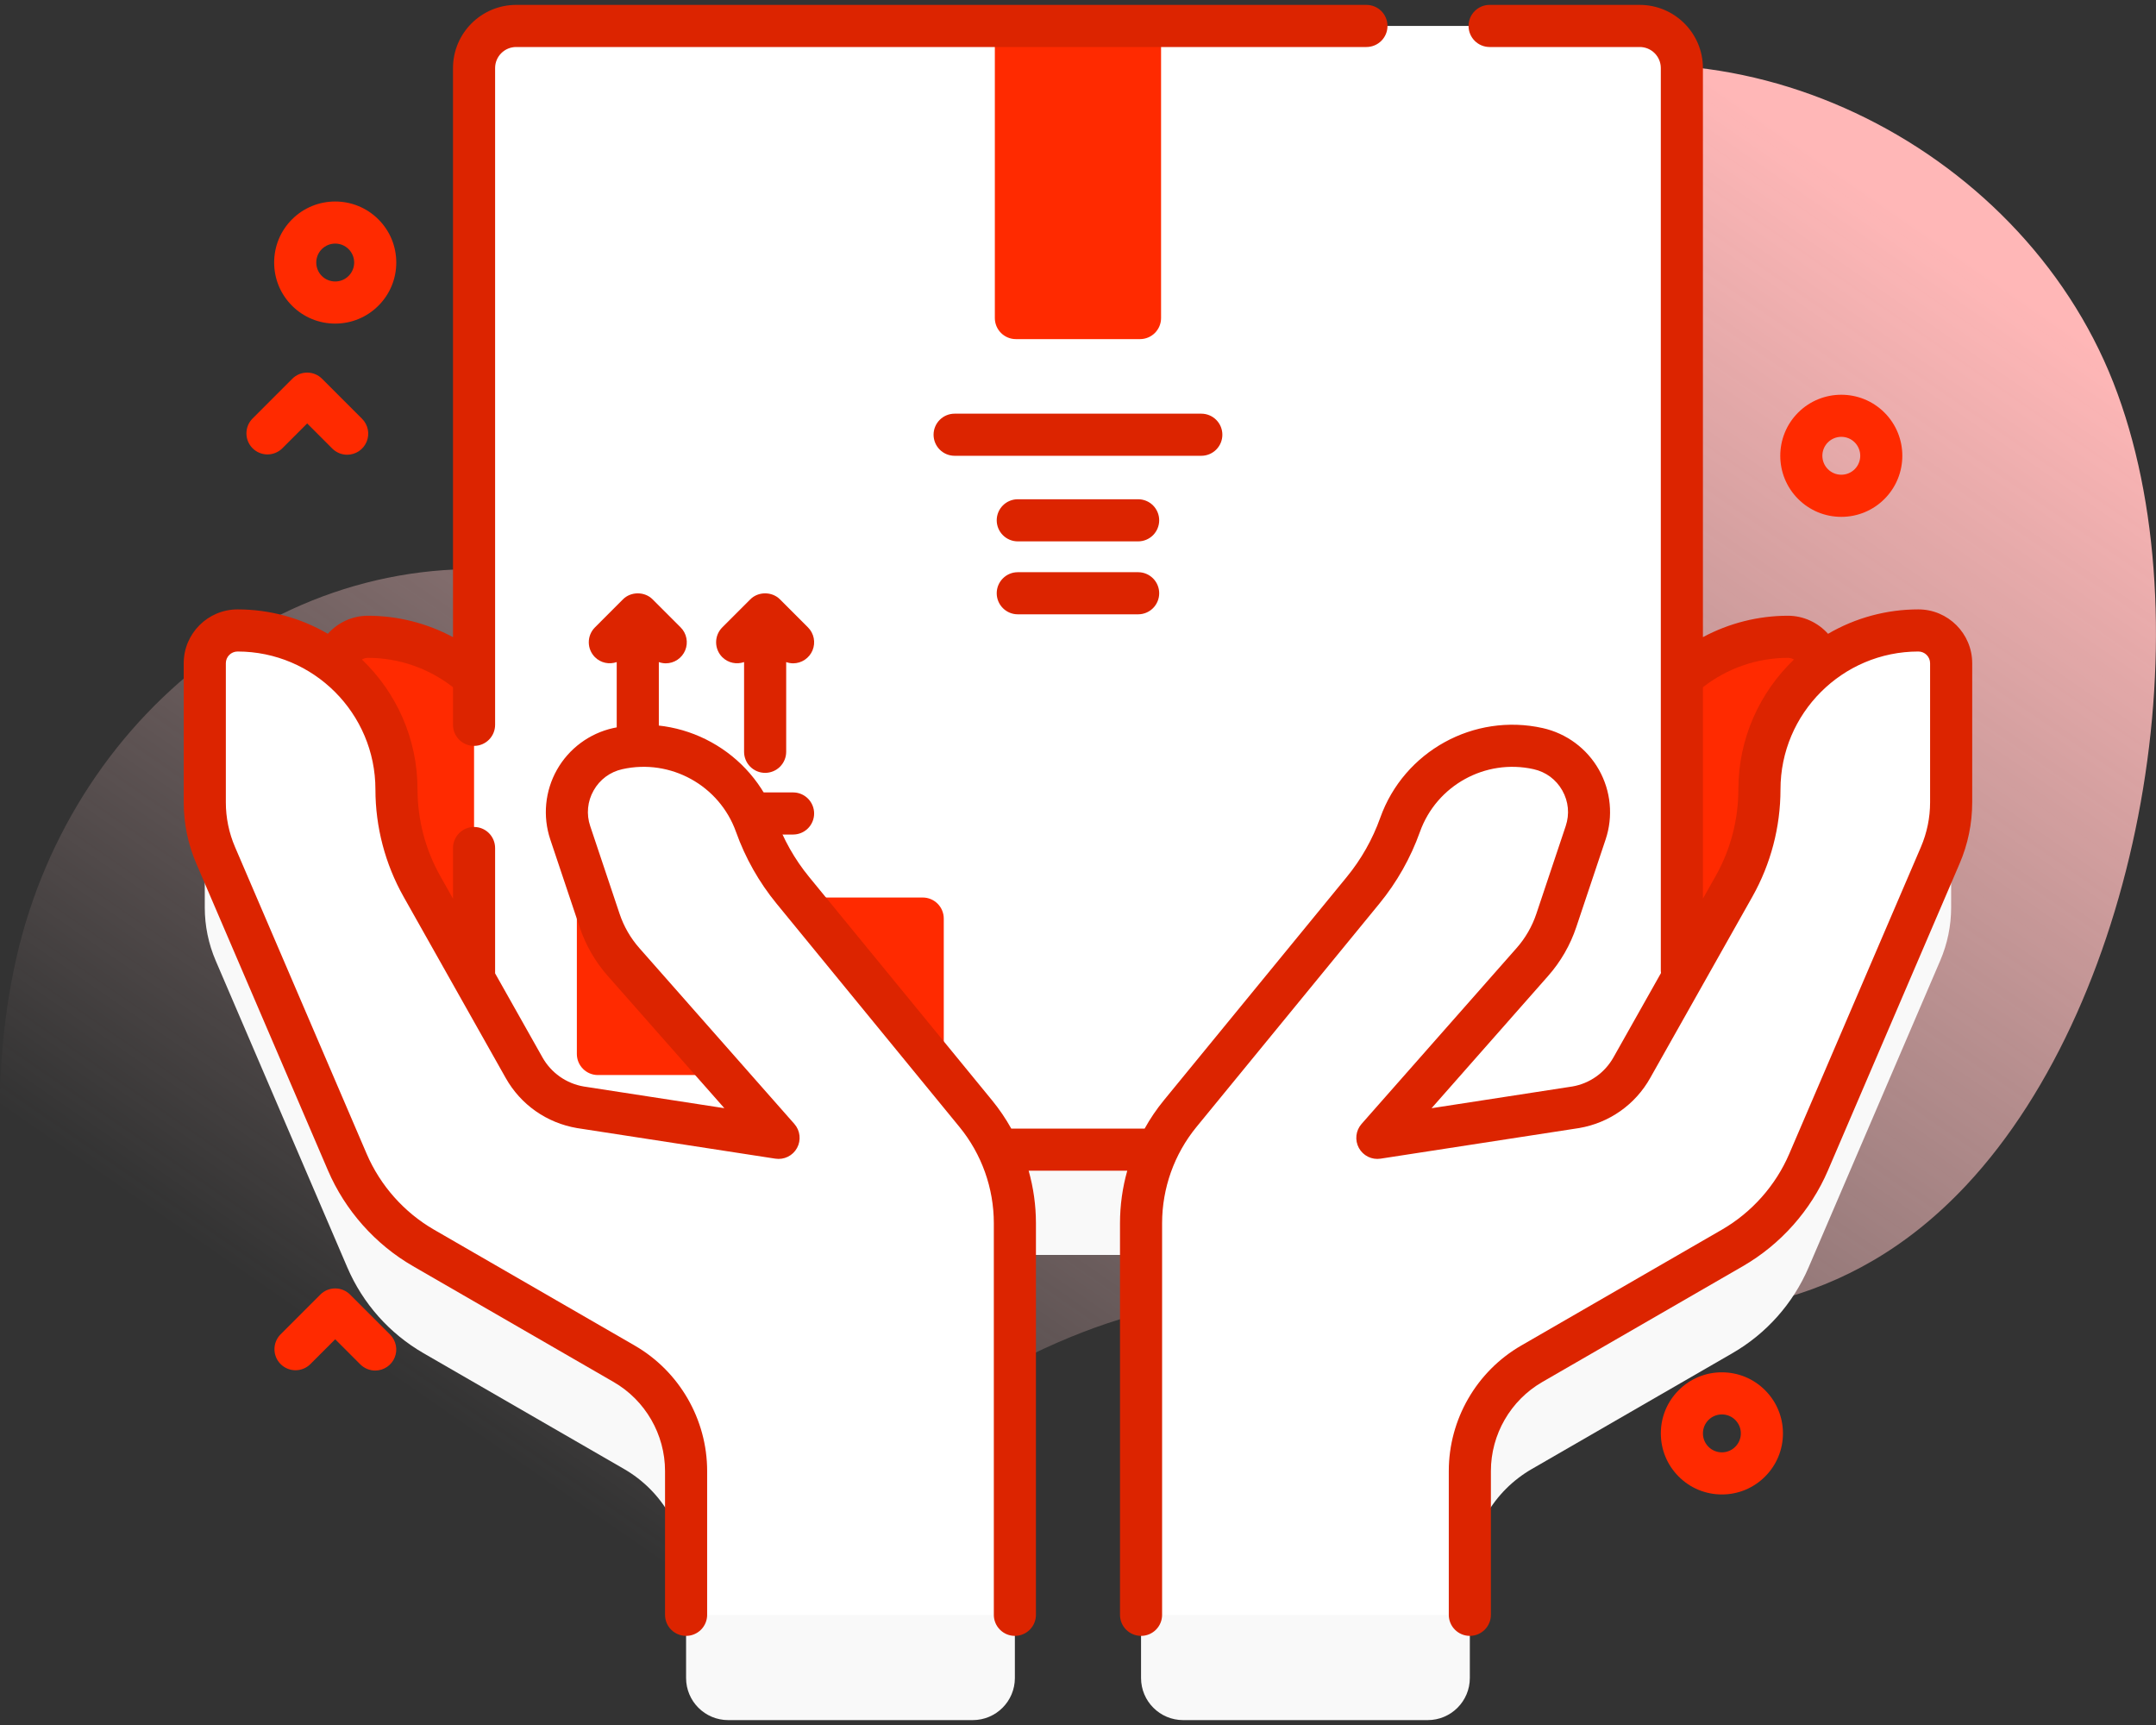
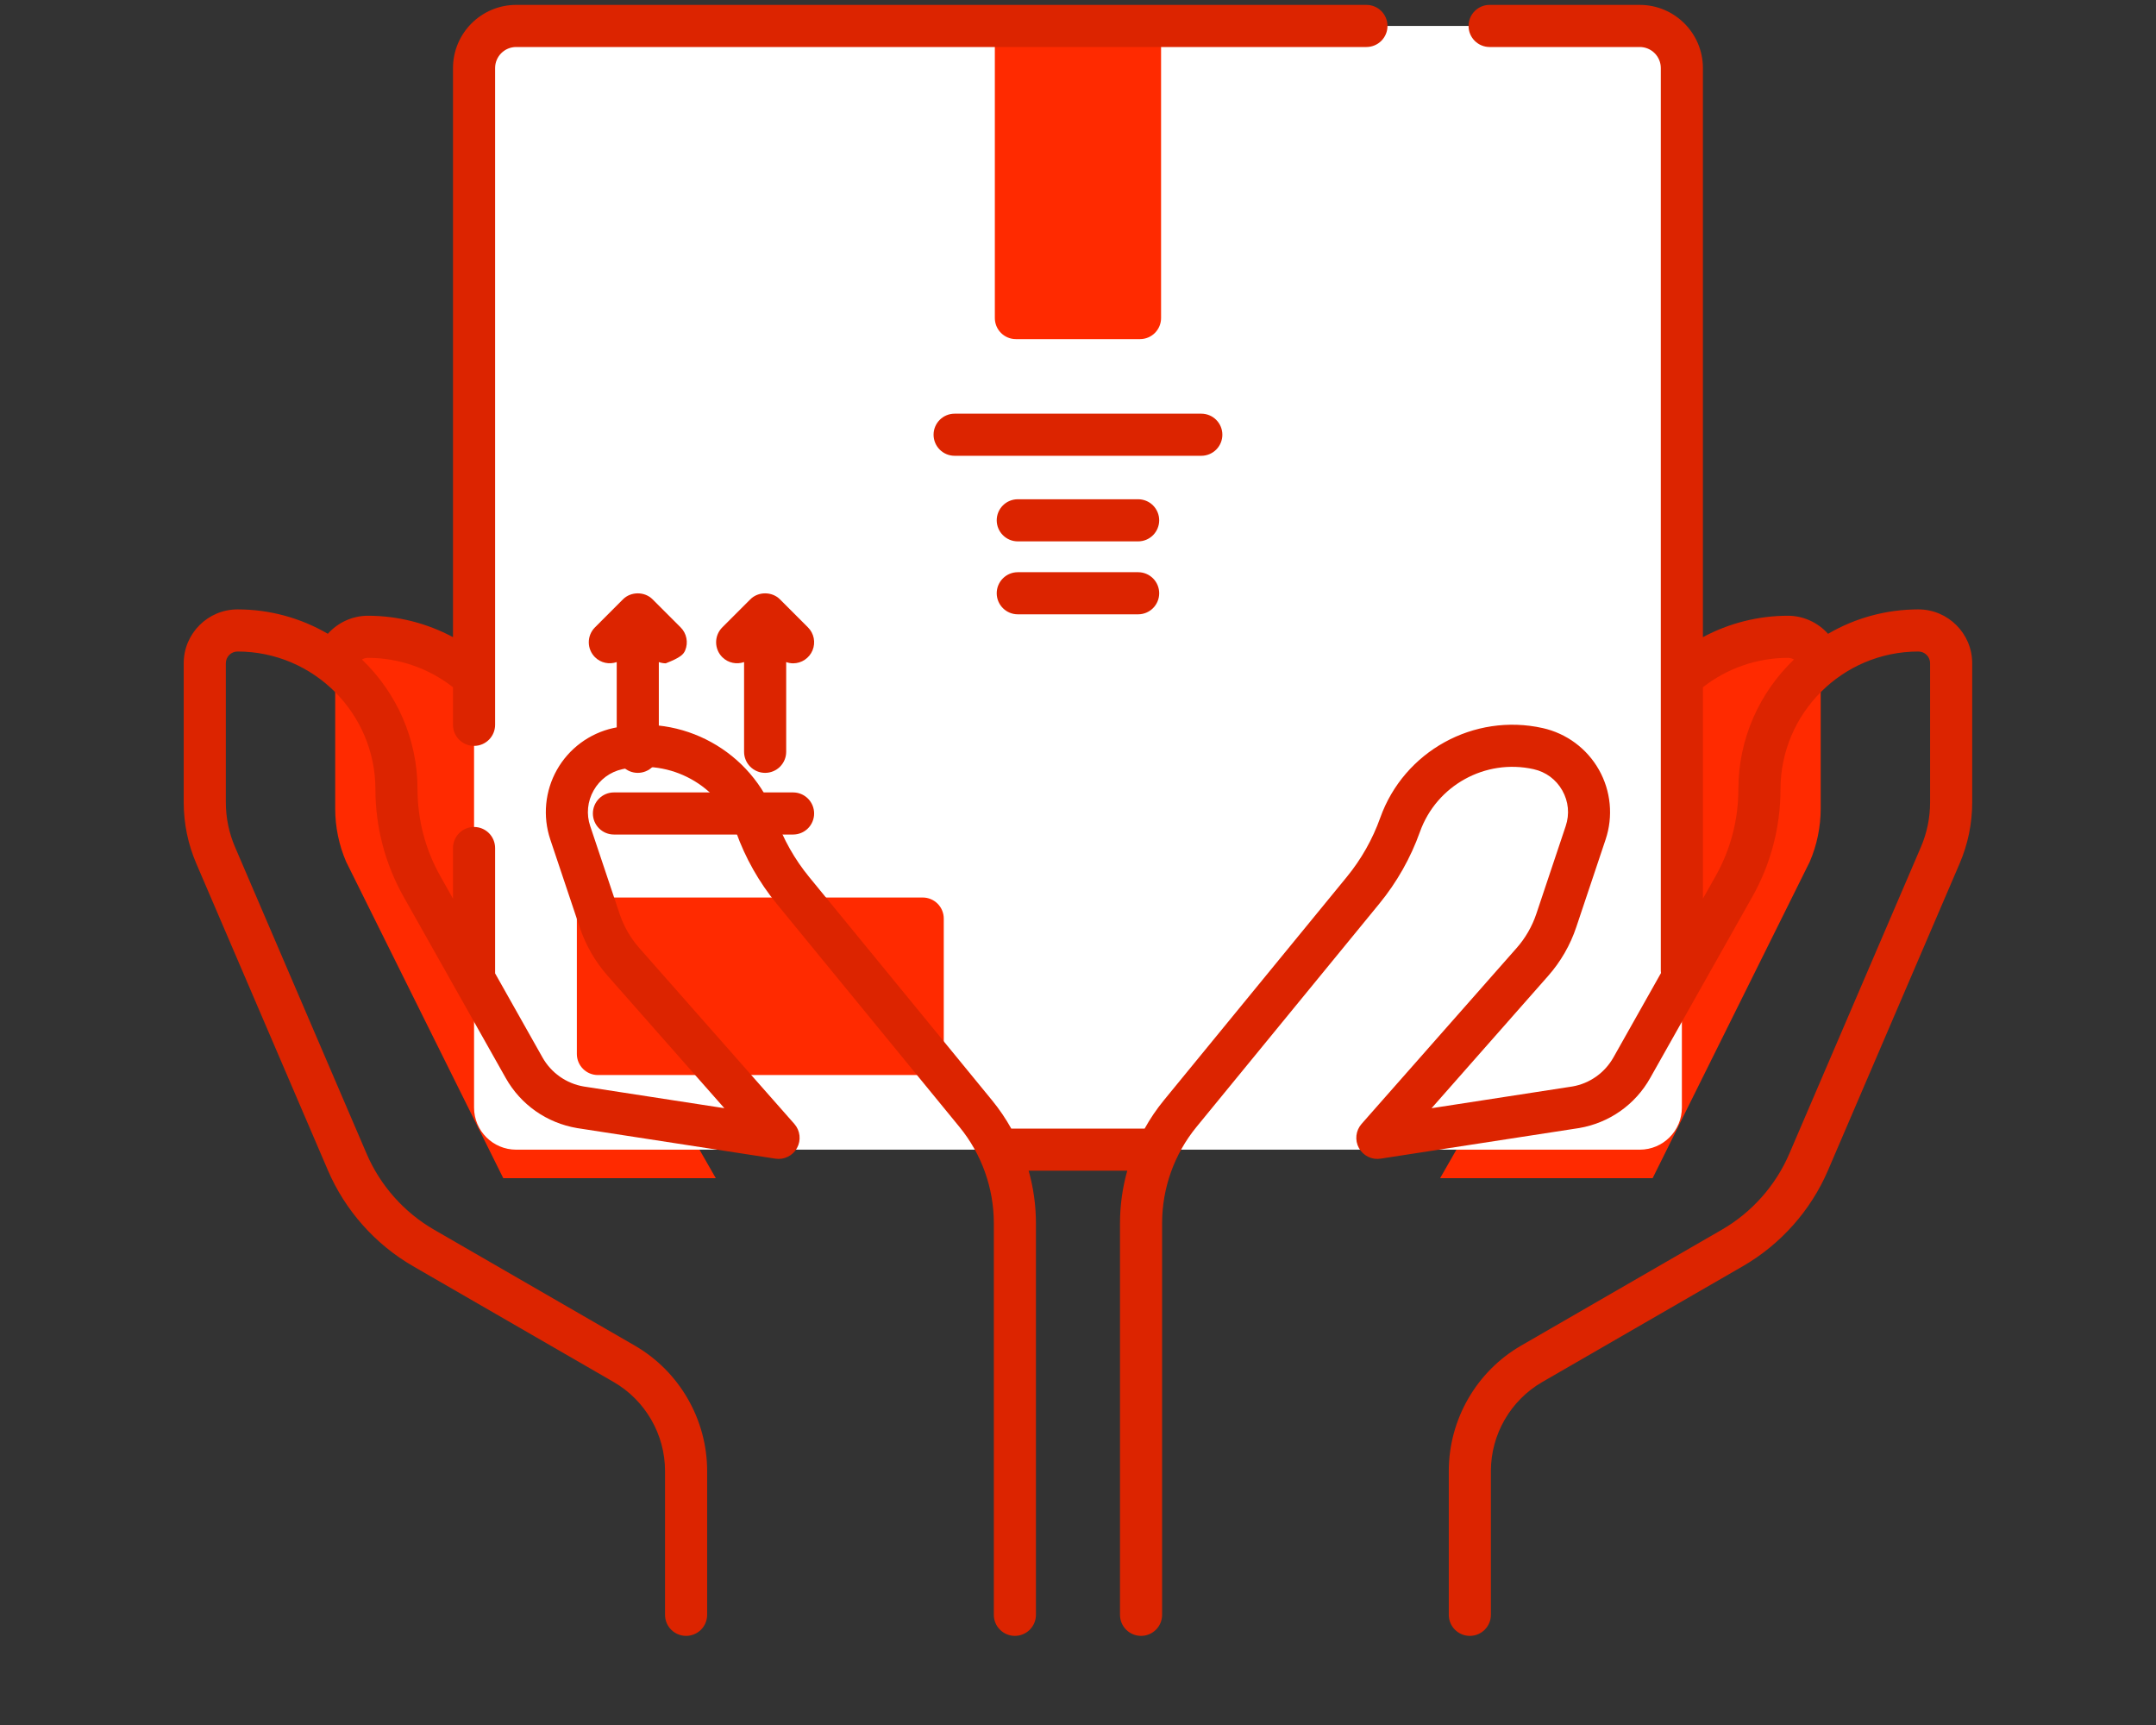
<svg xmlns="http://www.w3.org/2000/svg" width="100" height="80" viewBox="0 0 100 80" fill="none">
  <rect x="0" y="0" width="100" height="80" fill="#333333" stroke="none" />
-   <path d="M98.02 17.738C93.654 6.627 80.203 -0.036 68.81 4.374C55.806 9.407 60.117 30.091 48.306 34.274C41.925 36.533 32.493 28.093 26.046 26.799C14.167 24.414 3.413 32.796 0.765 44.403C-1.937 56.245 2.396 72.061 15.407 75.276C30.905 79.104 38.978 65.172 51.979 61.172C65.321 57.067 80.155 66.762 91.201 54.966C99.361 46.251 102.344 28.741 98.02 17.738Z" fill="url(#paint0_linear_883_2619)" />
-   <path d="M88.979 34.121C87.328 34.12 85.725 34.674 84.428 35.696C84.314 34.971 83.688 34.415 82.93 34.415C81.038 34.415 79.314 35.128 78.009 36.299V8.039C78.009 6.96 77.134 6.086 76.055 6.086H23.941C22.862 6.086 21.988 6.96 21.988 8.039V36.299C20.682 35.128 18.958 34.415 17.066 34.415C16.308 34.415 15.682 34.971 15.568 35.696C14.271 34.674 12.668 34.12 11.017 34.121C10.614 34.121 10.228 34.282 9.943 34.566C9.658 34.851 9.498 35.237 9.498 35.64V42.089C9.498 42.935 9.67 43.773 10.004 44.552L16.11 58.78C16.827 60.452 18.066 61.846 19.642 62.756L28.95 68.13C29.823 68.634 30.548 69.359 31.052 70.233C31.556 71.106 31.822 72.096 31.822 73.105V77.82C31.822 78.899 32.696 79.773 33.775 79.773H45.118C46.197 79.773 47.072 78.899 47.072 77.82V61.603C47.071 60.427 46.811 59.265 46.311 58.201H53.685C53.184 59.265 52.925 60.427 52.924 61.603V77.82C52.924 78.899 53.798 79.773 54.877 79.773H66.221C67.299 79.773 68.174 78.899 68.174 77.82V73.105C68.174 72.096 68.439 71.106 68.943 70.233C69.447 69.359 70.172 68.634 71.046 68.13L80.354 62.756C81.93 61.847 83.168 60.452 83.886 58.78L89.991 44.552C90.325 43.773 90.498 42.935 90.498 42.089V35.64C90.498 35.441 90.458 35.243 90.382 35.059C90.306 34.875 90.194 34.707 90.053 34.566C89.912 34.425 89.745 34.313 89.56 34.237C89.376 34.161 89.179 34.121 88.979 34.121Z" fill="#F9F9F9" />
  <path d="M76.653 54.64L83.942 39.962C84.276 39.184 84.448 38.346 84.448 37.499V31.051C84.448 30.852 84.409 30.654 84.333 30.47C84.257 30.285 84.145 30.118 84.004 29.977C83.863 29.836 83.695 29.724 83.511 29.648C83.327 29.572 83.129 29.532 82.93 29.532C78.858 29.532 75.557 32.833 75.557 36.905C75.557 38.48 75.15 40.029 74.377 41.401L66.795 54.64H76.653ZM23.343 54.64L16.053 39.962C15.719 39.184 15.547 38.346 15.547 37.499V31.051C15.547 30.852 15.586 30.654 15.662 30.47C15.739 30.285 15.851 30.118 15.992 29.977C16.133 29.836 16.3 29.724 16.484 29.648C16.669 29.572 16.866 29.532 17.066 29.532C21.138 29.532 24.439 32.833 24.439 36.905C24.439 38.48 24.845 40.029 25.618 41.401L33.2 54.64H23.343Z" fill="#FF2A00" />
  <path d="M76.056 53.318H23.941C22.863 53.318 21.988 52.444 21.988 51.365V3.156C21.988 2.078 22.863 1.203 23.941 1.203H76.056C77.135 1.203 78.009 2.078 78.009 3.156V51.365C78.009 52.444 77.135 53.318 76.056 53.318Z" fill="white" />
-   <path d="M28.605 30.705V34.866C28.605 35.125 28.708 35.373 28.891 35.557C29.074 35.74 29.323 35.843 29.582 35.843C29.841 35.843 30.089 35.74 30.272 35.557C30.455 35.373 30.558 35.125 30.558 34.866V30.705C30.661 30.742 30.769 30.762 30.878 30.763C31.072 30.763 31.26 30.706 31.421 30.598C31.581 30.491 31.707 30.338 31.781 30.16C31.855 29.982 31.874 29.785 31.836 29.596C31.799 29.406 31.706 29.232 31.569 29.096L30.272 27.799C29.906 27.424 29.258 27.424 28.891 27.799L27.595 29.096C27.412 29.279 27.309 29.527 27.309 29.786C27.309 30.045 27.412 30.294 27.595 30.477C27.868 30.75 28.263 30.824 28.605 30.705ZM34.512 30.705V34.866C34.512 35.125 34.614 35.373 34.798 35.557C34.981 35.74 35.229 35.843 35.488 35.843C35.747 35.843 35.996 35.74 36.179 35.557C36.362 35.373 36.465 35.125 36.465 34.866V30.705C36.568 30.742 36.676 30.762 36.785 30.763C36.978 30.763 37.167 30.706 37.327 30.598C37.488 30.491 37.613 30.338 37.687 30.16C37.761 29.982 37.78 29.785 37.743 29.596C37.705 29.406 37.612 29.232 37.475 29.096L36.179 27.799C35.812 27.424 35.164 27.424 34.798 27.799L33.501 29.096C33.318 29.279 33.215 29.527 33.215 29.786C33.215 30.045 33.318 30.294 33.501 30.477C33.775 30.75 34.169 30.824 34.512 30.705ZM36.785 36.75H28.476C28.217 36.75 27.968 36.853 27.785 37.036C27.602 37.219 27.499 37.468 27.499 37.727C27.499 37.986 27.602 38.234 27.785 38.417C27.968 38.6 28.217 38.703 28.476 38.703H36.785C37.044 38.703 37.292 38.6 37.475 38.417C37.658 38.234 37.761 37.986 37.761 37.727C37.761 37.468 37.658 37.219 37.475 37.036C37.292 36.853 37.044 36.75 36.785 36.75Z" fill="#DC2400" />
+   <path d="M28.605 30.705V34.866C28.605 35.125 28.708 35.373 28.891 35.557C29.074 35.74 29.323 35.843 29.582 35.843C29.841 35.843 30.089 35.74 30.272 35.557C30.455 35.373 30.558 35.125 30.558 34.866V30.705C30.661 30.742 30.769 30.762 30.878 30.763C31.581 30.491 31.707 30.338 31.781 30.16C31.855 29.982 31.874 29.785 31.836 29.596C31.799 29.406 31.706 29.232 31.569 29.096L30.272 27.799C29.906 27.424 29.258 27.424 28.891 27.799L27.595 29.096C27.412 29.279 27.309 29.527 27.309 29.786C27.309 30.045 27.412 30.294 27.595 30.477C27.868 30.75 28.263 30.824 28.605 30.705ZM34.512 30.705V34.866C34.512 35.125 34.614 35.373 34.798 35.557C34.981 35.74 35.229 35.843 35.488 35.843C35.747 35.843 35.996 35.74 36.179 35.557C36.362 35.373 36.465 35.125 36.465 34.866V30.705C36.568 30.742 36.676 30.762 36.785 30.763C36.978 30.763 37.167 30.706 37.327 30.598C37.488 30.491 37.613 30.338 37.687 30.16C37.761 29.982 37.78 29.785 37.743 29.596C37.705 29.406 37.612 29.232 37.475 29.096L36.179 27.799C35.812 27.424 35.164 27.424 34.798 27.799L33.501 29.096C33.318 29.279 33.215 29.527 33.215 29.786C33.215 30.045 33.318 30.294 33.501 30.477C33.775 30.75 34.169 30.824 34.512 30.705ZM36.785 36.75H28.476C28.217 36.75 27.968 36.853 27.785 37.036C27.602 37.219 27.499 37.468 27.499 37.727C27.499 37.986 27.602 38.234 27.785 38.417C27.968 38.6 28.217 38.703 28.476 38.703H36.785C37.044 38.703 37.292 38.6 37.475 38.417C37.658 38.234 37.761 37.986 37.761 37.727C37.761 37.468 37.658 37.219 37.475 37.036C37.292 36.853 37.044 36.75 36.785 36.75Z" fill="#DC2400" />
  <path d="M52.876 15.727H47.119C46.86 15.727 46.612 15.624 46.429 15.441C46.245 15.257 46.143 15.009 46.143 14.75V1.203H53.853V14.75C53.853 15.009 53.75 15.257 53.567 15.441C53.384 15.624 53.135 15.727 52.876 15.727Z" fill="#FF2A00" />
  <path d="M44.277 21.138H55.719C55.978 21.138 56.227 21.035 56.41 20.852C56.593 20.669 56.696 20.42 56.696 20.161C56.696 19.902 56.593 19.654 56.41 19.471C56.227 19.288 55.978 19.185 55.719 19.185H44.277C44.018 19.185 43.77 19.288 43.587 19.471C43.404 19.654 43.301 19.902 43.301 20.161C43.301 20.42 43.404 20.669 43.587 20.852C43.77 21.035 44.018 21.138 44.277 21.138ZM47.207 25.107H52.79C53.049 25.107 53.297 25.004 53.48 24.821C53.663 24.637 53.766 24.389 53.766 24.13C53.766 23.871 53.663 23.623 53.48 23.439C53.297 23.256 53.049 23.154 52.79 23.154H47.207C46.948 23.154 46.7 23.256 46.517 23.439C46.333 23.623 46.23 23.871 46.23 24.13C46.23 24.389 46.333 24.637 46.517 24.821C46.7 25.004 46.948 25.107 47.207 25.107ZM47.207 28.49H52.79C53.049 28.49 53.297 28.387 53.48 28.204C53.663 28.021 53.766 27.772 53.766 27.513C53.766 27.254 53.663 27.006 53.48 26.823C53.297 26.64 53.049 26.537 52.79 26.537H47.207C46.948 26.537 46.7 26.64 46.517 26.823C46.333 27.006 46.23 27.254 46.23 27.513C46.23 27.772 46.333 28.021 46.517 28.204C46.7 28.387 46.948 28.49 47.207 28.49Z" fill="#DC2400" />
  <path d="M42.798 49.857H27.732C27.473 49.857 27.225 49.754 27.042 49.571C26.859 49.388 26.756 49.14 26.756 48.881V42.601C26.756 42.342 26.859 42.093 27.042 41.91C27.225 41.727 27.473 41.624 27.732 41.624H42.798C43.057 41.624 43.305 41.727 43.488 41.91C43.671 42.093 43.774 42.342 43.774 42.601V48.881C43.774 49.14 43.671 49.388 43.488 49.571C43.305 49.754 43.057 49.857 42.798 49.857Z" fill="#FF2A00" />
-   <path d="M54.736 51.649L63.221 41.29C63.963 40.383 64.544 39.356 64.939 38.252C65.876 35.627 68.622 34.112 71.342 34.718C73.089 35.108 74.115 36.923 73.546 38.62L72.187 42.681C71.948 43.395 71.568 44.054 71.07 44.619L63.884 52.77L73.081 51.352C73.624 51.259 74.14 51.046 74.591 50.728C75.041 50.411 75.416 49.997 75.686 49.517L80.426 41.107C81.2 39.735 81.606 38.186 81.606 36.611C81.606 32.539 84.907 29.238 88.979 29.238C89.382 29.238 89.768 29.398 90.053 29.683C90.338 29.968 90.498 30.354 90.498 30.757V37.205C90.498 38.052 90.325 38.89 89.992 39.668L83.886 53.896C83.169 55.568 81.93 56.963 80.354 57.873L71.046 63.247C70.173 63.751 69.448 64.476 68.943 65.349C68.439 66.222 68.174 67.213 68.174 68.221V74.89H52.924V56.72C52.924 54.871 53.565 53.079 54.736 51.649ZM45.26 51.649L36.775 41.29C36.032 40.383 35.451 39.356 35.057 38.252C34.12 35.627 31.374 34.112 28.653 34.718C26.907 35.108 25.881 36.923 26.449 38.62L27.809 42.681C28.048 43.395 28.428 44.054 28.926 44.619L36.112 52.77L26.915 51.352C26.372 51.259 25.856 51.046 25.405 50.728C24.954 50.411 24.58 49.997 24.309 49.517L19.569 41.107C18.796 39.735 18.39 38.186 18.39 36.611C18.39 32.539 15.089 29.238 11.017 29.238C10.614 29.238 10.228 29.398 9.943 29.683C9.658 29.968 9.498 30.354 9.498 30.757V37.205C9.498 38.052 9.67 38.89 10.004 39.668L16.11 53.896C16.827 55.568 18.066 56.963 19.642 57.873L28.95 63.247C29.823 63.751 30.548 64.476 31.052 65.349C31.556 66.222 31.822 67.213 31.822 68.221V74.89H47.072V56.72C47.071 54.871 46.431 53.079 45.26 51.649Z" fill="white" />
  <path d="M88.979 28.262C87.507 28.261 86.061 28.652 84.789 29.394C84.324 28.876 83.652 28.556 82.93 28.556C81.553 28.557 80.198 28.898 78.985 29.549V3.156C78.985 1.541 77.671 0.227 76.055 0.227H69.091C68.832 0.227 68.584 0.329 68.401 0.513C68.218 0.696 68.115 0.944 68.115 1.203C68.115 1.462 68.218 1.711 68.401 1.894C68.584 2.077 68.832 2.18 69.091 2.18H76.055C76.594 2.18 77.032 2.618 77.032 3.156V45.031C77.032 45.063 77.038 45.093 77.041 45.125L74.836 49.038C74.43 49.757 73.731 50.25 72.932 50.387L66.399 51.395L71.802 45.265C72.388 44.603 72.833 43.83 73.113 42.991L74.472 38.931C74.65 38.4 74.713 37.839 74.66 37.282C74.607 36.725 74.437 36.186 74.162 35.699C73.887 35.212 73.513 34.789 73.064 34.456C72.614 34.123 72.1 33.888 71.555 33.766C68.36 33.054 65.12 34.841 64.019 37.924C63.663 38.923 63.137 39.852 62.465 40.672L53.98 51.031C53.645 51.44 53.347 51.879 53.09 52.342H46.906C46.648 51.879 46.35 51.44 46.015 51.031L37.53 40.672C36.858 39.852 36.333 38.923 35.977 37.924C34.876 34.842 31.636 33.054 28.441 33.766C27.895 33.888 27.381 34.123 26.932 34.456C26.483 34.789 26.108 35.212 25.833 35.699C25.558 36.186 25.389 36.725 25.335 37.282C25.282 37.839 25.346 38.4 25.523 38.931L26.883 42.991C27.162 43.83 27.608 44.603 28.193 45.265L33.597 51.394L27.079 50.389C26.679 50.322 26.299 50.165 25.966 49.931C25.634 49.697 25.359 49.392 25.16 49.038L22.964 45.141V39.329C22.964 39.07 22.861 38.821 22.678 38.638C22.495 38.455 22.246 38.352 21.987 38.352C21.728 38.352 21.48 38.455 21.297 38.638C21.114 38.821 21.011 39.07 21.011 39.329V41.676L20.42 40.628C19.73 39.402 19.367 38.019 19.366 36.612C19.366 34.245 18.375 32.108 16.789 30.587C16.872 30.536 16.968 30.509 17.066 30.509C18.496 30.51 19.885 30.99 21.011 31.872V33.615C21.011 33.874 21.114 34.123 21.297 34.306C21.48 34.489 21.729 34.592 21.988 34.592C22.247 34.592 22.495 34.489 22.678 34.306C22.861 34.123 22.964 33.874 22.964 33.615V3.156C22.964 2.618 23.402 2.18 23.941 2.18H63.378C63.637 2.18 63.886 2.077 64.069 1.894C64.252 1.711 64.355 1.462 64.355 1.203C64.355 0.944 64.252 0.696 64.069 0.513C63.886 0.329 63.637 0.227 63.378 0.227H23.94C22.325 0.227 21.011 1.541 21.011 3.156V29.549C19.797 28.898 18.442 28.557 17.066 28.556C16.34 28.556 15.669 28.875 15.205 29.393C13.934 28.651 12.489 28.261 11.017 28.262C9.641 28.262 8.521 29.382 8.521 30.758V37.206C8.521 38.191 8.718 39.149 9.107 40.054L15.212 54.282C16.007 56.135 17.407 57.711 19.154 58.719L28.462 64.093C29.932 64.942 30.846 66.524 30.846 68.222V74.891C30.846 75.15 30.948 75.398 31.131 75.581C31.315 75.764 31.563 75.867 31.822 75.867C32.081 75.867 32.33 75.764 32.513 75.581C32.696 75.398 32.799 75.15 32.799 74.891V68.222C32.799 65.829 31.511 63.598 29.438 62.402L20.13 57.028C18.746 56.229 17.637 54.98 17.007 53.512L10.902 39.284C10.619 38.627 10.474 37.92 10.475 37.206V30.758C10.475 30.614 10.532 30.476 10.634 30.374C10.735 30.273 10.873 30.216 11.017 30.215C14.544 30.215 17.413 33.085 17.413 36.612C17.414 38.355 17.864 40.068 18.719 41.587L23.458 49.997C24.154 51.231 25.354 52.076 26.766 52.317L35.963 53.735C36.161 53.766 36.364 53.734 36.544 53.646C36.724 53.557 36.872 53.415 36.968 53.239C37.065 53.063 37.104 52.861 37.082 52.662C37.06 52.462 36.977 52.275 36.844 52.124L29.658 43.973C29.246 43.507 28.932 42.962 28.735 42.371L27.375 38.31C27.283 38.04 27.25 37.752 27.277 37.468C27.304 37.183 27.392 36.908 27.534 36.659C27.673 36.41 27.864 36.193 28.094 36.022C28.323 35.852 28.587 35.733 28.866 35.672C31.101 35.173 33.368 36.424 34.138 38.581C34.569 39.79 35.206 40.916 36.02 41.909L44.505 52.268C45.532 53.525 46.094 55.097 46.096 56.721V74.891C46.096 75.15 46.198 75.398 46.382 75.581C46.565 75.764 46.813 75.867 47.072 75.867C47.331 75.867 47.58 75.764 47.763 75.581C47.946 75.398 48.049 75.15 48.049 74.891V56.721C48.048 55.9 47.934 55.084 47.711 54.294H52.285C52.062 55.084 51.949 55.9 51.948 56.721V74.891C51.948 75.15 52.051 75.398 52.234 75.581C52.417 75.764 52.666 75.867 52.925 75.867C53.184 75.867 53.432 75.764 53.615 75.581C53.798 75.398 53.901 75.15 53.901 74.891V56.721C53.903 55.097 54.465 53.525 55.492 52.268L63.977 41.909C64.791 40.916 65.427 39.79 65.859 38.581C66.629 36.424 68.895 35.174 71.131 35.672C71.702 35.799 72.175 36.15 72.463 36.659C72.751 37.169 72.807 37.755 72.621 38.31L71.262 42.371C71.065 42.962 70.751 43.507 70.338 43.973L63.152 52.124C63.02 52.275 62.936 52.462 62.914 52.662C62.892 52.861 62.932 53.063 63.028 53.239C63.124 53.415 63.273 53.557 63.452 53.646C63.632 53.735 63.835 53.766 64.034 53.735L73.246 52.315C73.933 52.198 74.585 51.93 75.155 51.529C75.725 51.128 76.197 50.604 76.538 49.997L81.278 41.587C82.133 40.068 82.582 38.355 82.583 36.612C82.583 33.085 85.453 30.215 88.98 30.215C89.123 30.215 89.261 30.273 89.363 30.374C89.464 30.476 89.522 30.614 89.522 30.757V37.206C89.522 37.924 89.378 38.623 89.095 39.284L82.989 53.512C82.359 54.98 81.25 56.229 79.866 57.028L70.558 62.402C68.485 63.598 67.198 65.828 67.198 68.222V74.89C67.198 75.149 67.3 75.398 67.484 75.581C67.667 75.764 67.915 75.867 68.174 75.867C68.433 75.867 68.682 75.764 68.865 75.581C69.048 75.398 69.151 75.149 69.151 74.89V68.222C69.151 66.524 70.064 64.942 71.535 64.093L80.843 58.719C82.589 57.711 83.989 56.135 84.784 54.282L90.889 40.054C91.277 39.154 91.476 38.185 91.475 37.206V30.757C91.474 29.382 90.355 28.262 88.979 28.262ZM80.629 36.612C80.629 38.019 80.266 39.402 79.576 40.628L78.985 41.676V31.872C80.111 30.99 81.5 30.51 82.93 30.509C83.03 30.509 83.124 30.538 83.207 30.587C81.62 32.108 80.629 34.246 80.629 36.612Z" fill="#DC2400" />
-   <path d="M79.865 69.308C79.493 69.309 79.124 69.236 78.78 69.094C78.436 68.951 78.124 68.742 77.862 68.478C77.327 67.943 77.033 67.232 77.033 66.476C77.033 65.719 77.327 65.008 77.862 64.473C78.124 64.209 78.436 64 78.78 63.858C79.124 63.715 79.493 63.642 79.865 63.644C80.621 63.644 81.332 63.938 81.867 64.473C82.402 65.008 82.697 65.719 82.697 66.476C82.697 67.232 82.402 67.943 81.867 68.478C81.605 68.742 81.293 68.951 80.949 69.094C80.605 69.236 80.237 69.309 79.865 69.308ZM79.865 65.597C79.63 65.597 79.409 65.688 79.243 65.854C79.077 66.02 78.986 66.241 78.986 66.476C78.986 66.71 79.077 66.931 79.243 67.097C79.324 67.179 79.421 67.244 79.528 67.288C79.635 67.332 79.749 67.355 79.865 67.355C79.98 67.355 80.094 67.332 80.201 67.288C80.308 67.244 80.405 67.179 80.486 67.097C80.652 66.931 80.744 66.71 80.744 66.476C80.744 66.241 80.652 66.02 80.486 65.854V65.854C80.405 65.772 80.308 65.707 80.201 65.663C80.094 65.619 79.98 65.596 79.865 65.597ZM15.548 15.007C15.176 15.008 14.807 14.936 14.463 14.793C14.12 14.651 13.807 14.442 13.545 14.178C13.01 13.643 12.716 12.932 12.716 12.175C12.716 11.419 13.01 10.708 13.545 10.173C14.649 9.069 16.446 9.069 17.55 10.173C18.085 10.708 18.38 11.419 18.38 12.175C18.38 12.932 18.085 13.643 17.55 14.178C17.015 14.713 16.304 15.007 15.548 15.007ZM15.548 11.297C15.432 11.297 15.318 11.319 15.211 11.363C15.105 11.408 15.008 11.472 14.926 11.554C14.76 11.72 14.669 11.941 14.669 12.175C14.669 12.41 14.76 12.631 14.926 12.797C15.092 12.963 15.313 13.054 15.548 13.054C15.782 13.054 16.003 12.963 16.169 12.797C16.335 12.631 16.427 12.41 16.427 12.175C16.427 11.941 16.335 11.72 16.169 11.554C16.088 11.472 15.991 11.408 15.884 11.363C15.777 11.319 15.663 11.297 15.548 11.297ZM85.404 23.97C85.032 23.971 84.663 23.898 84.319 23.756C83.976 23.613 83.663 23.404 83.401 23.14C82.297 22.036 82.297 20.239 83.401 19.135C84.505 18.031 86.302 18.031 87.406 19.135C88.51 20.239 88.51 22.036 87.406 23.14C87.144 23.404 86.832 23.613 86.488 23.755C86.144 23.898 85.776 23.971 85.404 23.97ZM85.403 20.259C85.288 20.259 85.174 20.281 85.067 20.326C84.96 20.37 84.864 20.434 84.782 20.516C84.617 20.681 84.525 20.904 84.525 21.137C84.525 21.371 84.617 21.594 84.782 21.759C84.948 21.925 85.169 22.016 85.403 22.016C85.638 22.016 85.859 21.925 86.025 21.759C86.19 21.594 86.282 21.371 86.282 21.137C86.282 20.904 86.19 20.681 86.025 20.516C85.944 20.434 85.847 20.369 85.74 20.325C85.633 20.281 85.519 20.259 85.403 20.259ZM17.403 63.562C17.275 63.562 17.148 63.536 17.029 63.487C16.911 63.438 16.803 63.366 16.712 63.276L15.548 62.111L14.383 63.276C14.198 63.453 13.952 63.55 13.696 63.548C13.441 63.545 13.197 63.442 13.016 63.262C12.835 63.081 12.732 62.837 12.73 62.581C12.727 62.325 12.825 62.079 13.002 61.895L14.857 60.039C15.04 59.856 15.289 59.753 15.548 59.753C15.807 59.753 16.055 59.856 16.238 60.039L18.094 61.895C18.23 62.031 18.323 62.205 18.361 62.395C18.399 62.584 18.379 62.78 18.305 62.959C18.231 63.137 18.106 63.29 17.946 63.397C17.785 63.504 17.596 63.562 17.403 63.562ZM16.103 21.089C15.975 21.089 15.848 21.064 15.729 21.015C15.611 20.965 15.503 20.893 15.412 20.803L14.248 19.638L13.083 20.803C12.898 20.98 12.652 21.077 12.396 21.075C12.141 21.072 11.896 20.97 11.716 20.789C11.535 20.608 11.432 20.364 11.43 20.108C11.427 19.852 11.525 19.606 11.702 19.422L13.557 17.566C13.74 17.383 13.989 17.28 14.248 17.28C14.507 17.28 14.755 17.383 14.938 17.566L16.794 19.422C16.93 19.558 17.023 19.732 17.061 19.922C17.099 20.111 17.079 20.308 17.005 20.486C16.931 20.664 16.806 20.817 16.646 20.924C16.485 21.031 16.296 21.089 16.103 21.089Z" fill="#FF2A00" />
  <defs>
    <linearGradient id="paint0_linear_883_2619" x1="29.742" y1="71.909" x2="77.594" y2="2.573" gradientUnits="userSpaceOnUse">
      <stop stop-color="#FFD2D2" stop-opacity="0" />
      <stop offset="1" stop-color="#FFB7B7" />
    </linearGradient>
  </defs>
</svg>